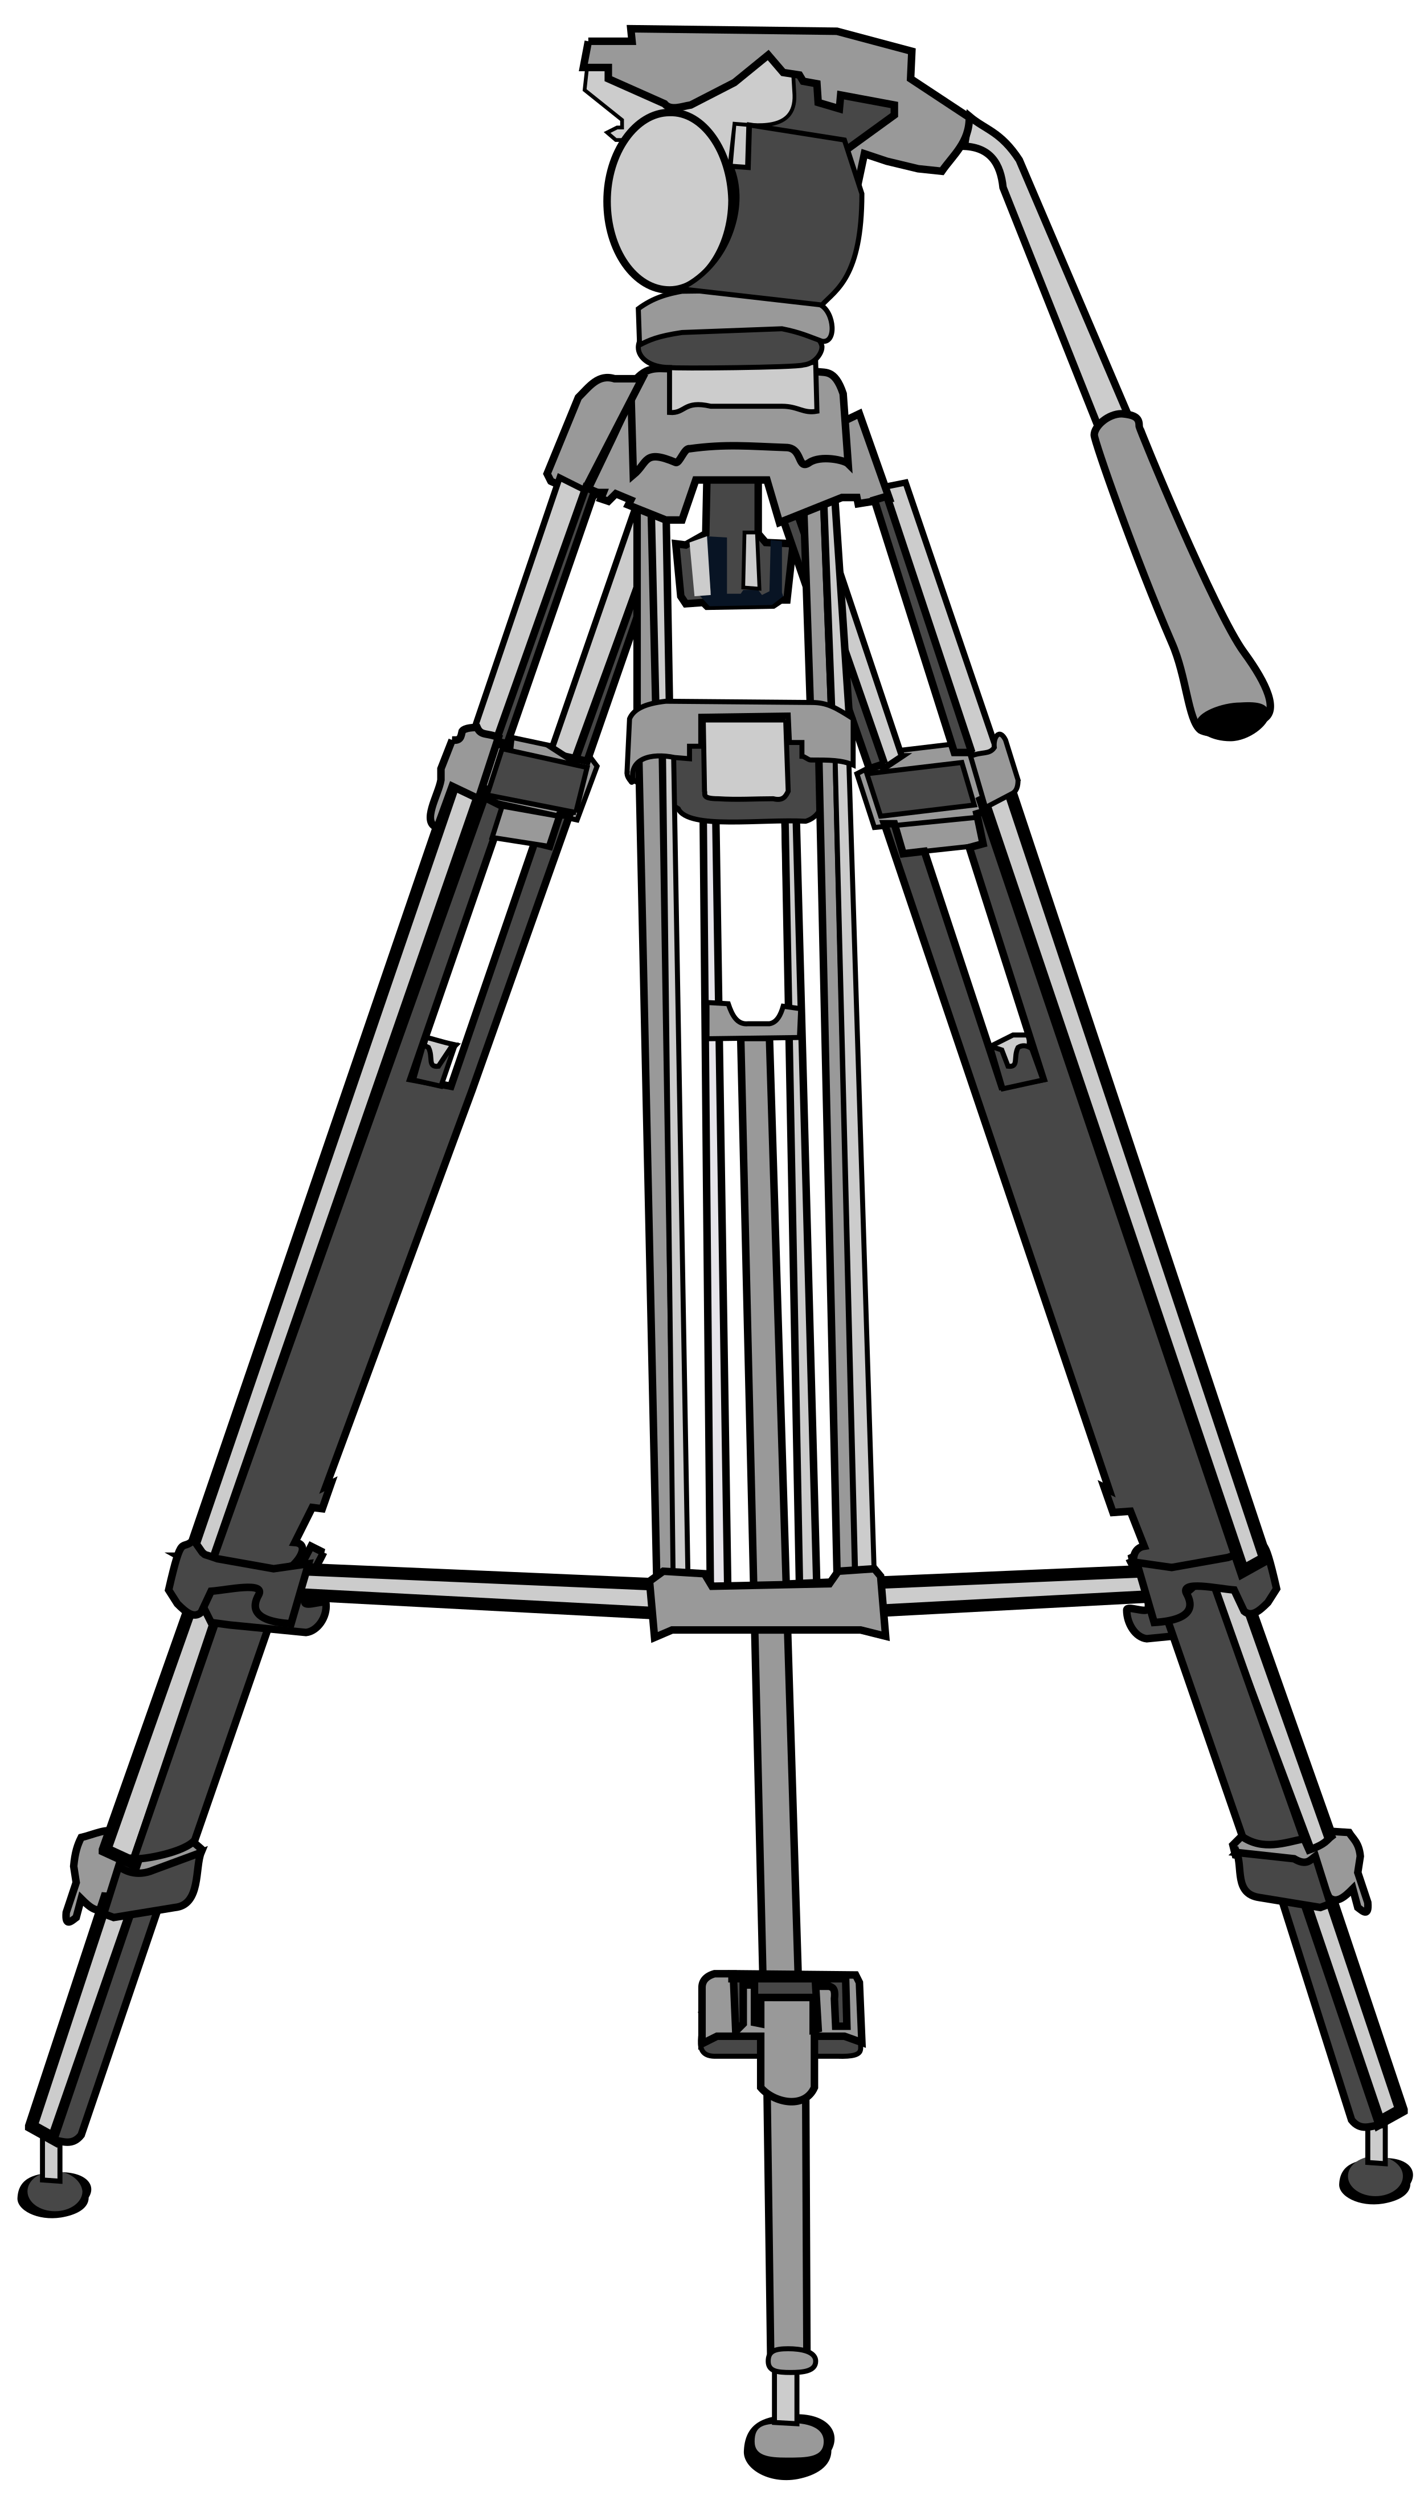
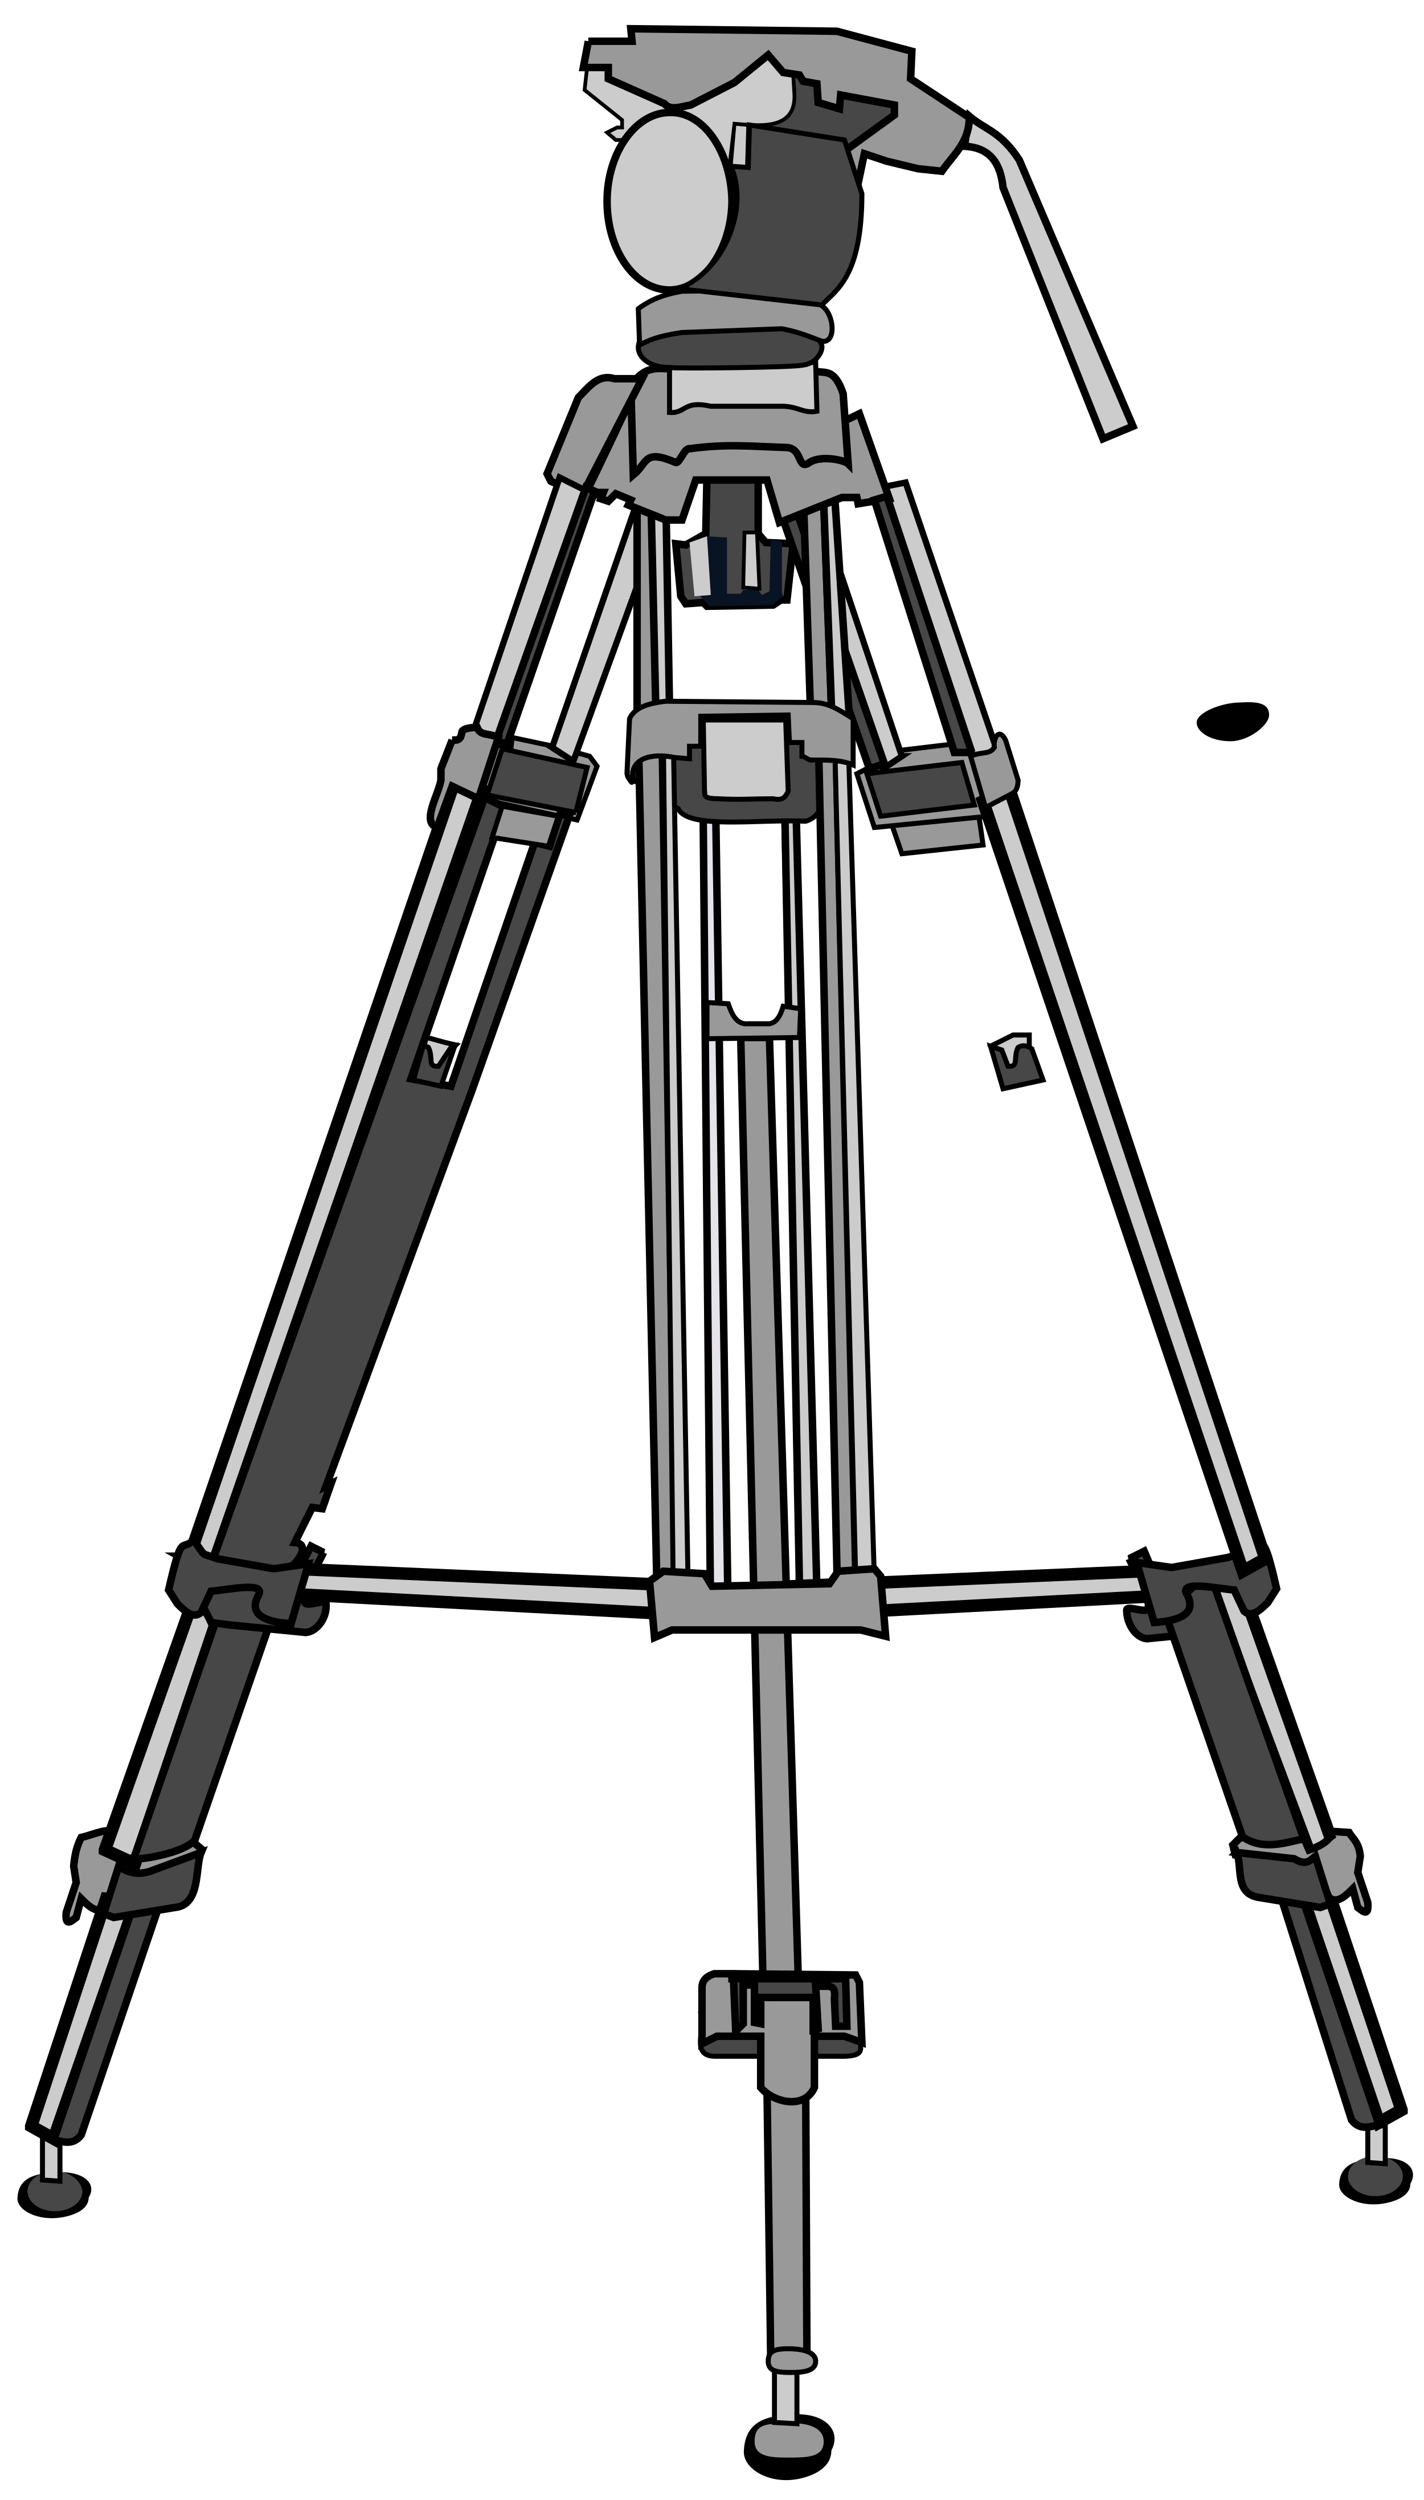
<svg xmlns="http://www.w3.org/2000/svg" width="100%" height="100%" viewBox="261.1 424.9 114 200" preserveAspectRatio="xMinYMin meet">
  <style>
	.st0{fill:#474747;}
	.st1{fill:#CCCCCC;stroke:#000000;stroke-width:0.3;}
	.st2{fill:#CCCCCC;stroke:#000000;stroke-width:0.4;}
	.st3{fill:#CCCCCC;stroke:#000000;stroke-width:0.5;}
	.st4{fill:#CCCCCC;stroke:#000000;stroke-width:0.6;}
	.st5{fill:#CCCCCC;stroke:#000000;}
	.st6{stroke:#000000;stroke-width:0.6;}
	.st7{fill:#474747;stroke:#000000;stroke-width:0.4;}
	.st8{fill:#474747;stroke:#000000;stroke-width:0.6;}
	.st9{fill:#999999;}
	.st10{fill:#618698;}
	.st11{fill:none;}
	.st12{fill:#CCCCCC;}
	.st13{fill:#999999;stroke:#000000;stroke-width:0.4;}
	.st14{fill:#999999;stroke:#000000;stroke-width:0.6;}
	.st15{fill:#E6E4EA;stroke:#000000;stroke-width:0.6;}
	.st16{fill:#081424;}
</style>
  <path class="st11" d="M261.1 424.9h114v200h-114z" />
  <path id="path11002-8-6-6-8" class="st13" d="M339.4 489.7l.4 2.8-6.5.7-.9-2.6 5.5-.4 1.5-.5z" />
  <path id="path12096" class="st13" d="M299.5 488.8l1.4-4.3 1.1.3.1-.9 3.3.7 2.9.8.6.8-1.6 4.3-7.8-1.7z" />
  <g id="g11355-3-2-6">
    <path id="path10809-7-7-3-7-8-1-1-0" class="st6" d="M318.48 553.415l-1-64.7 1.5 65-.5-.3z" />
    <path id="path10809-7-7-3-7-5-0-4" class="st15" d="M319.38 553.215l-1.4.2-.6-64.9 1 .1 1 64.6z" />
  </g>
  <g id="g11355-3-2">
    <path id="path10809-7-7-3-7-5-0" class="st6" d="M326.028 554.197h-.6l-1.5-64.5 2.1 64.5z" />
    <path id="path10809-7-7-3-7-8-1-1" class="st4" d="M326.528 553.197h-1.4l-1.2-63.5h.9l1.7 63.5z" />
  </g>
  <path id="path11799-4" class="st7" d="M315.3 482.2c-1.3 1.6-3.5.4-3.8 4.9l3.9 2.5c.8 1.7 6.7.8 10.2 1 .7-.2 1.5-.9 1.2-2v-.5h.4l-1.2-5.9h-10.7z" />
  <path id="path11002-8-6-6-8-0" class="st13" d="M338.8 484.9l1.4 5.3-9.1.9-1.4-4.3 3.7-1.9 4.2-.5.2.7 1-.2z" />
  <path id="path11801" class="st8" d="M317.7 462.9l-.1 4.7-1.6.9-.8-.1.4 4.2.4.6 1.4-.1.3.3 5.3-.1.6-.4h.5l.5-4.5-2.2-.1-.6-.7v-4.7h-4.1z" />
  <path id="path10809-7-4-1-2" class="st3" d="M305.3 484.7l1.7 1.1 7.4-20.3-2.1-1-7 20.2z" />
-   <path id="path10809-7-4-1-5-0" class="st8" d="M307.2 485.6l.9.2 5.1-14.7-.7-.3-5.3 14.8z" />
  <path id="path10809-7-4-1-8" class="st3" d="M340.9 484.9l-1.8.9-7.5-21.9 2-.4 7.3 21.4z" />
  <path id="path10809-7-4-1-2-3" class="st3" d="M333.3 485.4l-1.5 1-7.4-20.3 2.1-1 6.8 20.3z" />
  <path id="path11487-8-9-4-8-0" class="st8" d="M351.5 549.6c.2.5 1.8 3.1 1.5 4-.1.4-1.7-.3-1.7.1 0 1.1.7 2.2 1.6 2.3l6.1-.6 1.5-.2 1-2-.5-1.3c-.4.3-5.7.5-7.1-.1l-1.2-2.8-1.2.6z" />
  <path id="path11487-84-3" class="st14" d="M277.2 572.8l-.3.8-6.6 2.2-.8 1.7c-.6.5-1.2 0-1.9-.7l-.4 1.5c-.4.3-.9.8-.8-.4l.8-2.4-.2-1.3c.1-1.1.3-1.7.6-2.3.9-.2 2.4-.9 2.5-.3l-.6 1c.4.3.2.6 1.6 1.1l5.4-1.5.7.6z" />
  <path id="path10809-7-4-1-5-0-4" class="st8" d="M331.9 486l-1.2.4-7.1-20.5 1.1-.6 7.2 20.7z" />
  <path id="path11002-8-6-6-0" class="st2" d="M295.2 507.9l-.2.9.3 1.4.9.3 1.2-1.8.2-.2c-1.4-.3-1.8-.5-2.4-.6z" />
  <path id="path11002-8-6-6" class="st2" d="M342.2 507.7h1.3v.9l-1.1 1.6-.8.4-1.2-2 1.8-.9z" />
  <path id="rect10615-6-1" class="st0" d="M322.4 429.8l10.5.2.7 4.6-4 3.8-9.4-4.1 2.2-4.5z" />
  <g id="g11355-3-8-1">
    <path id="path10809-7-7-3-7-5-3-0" class="st14" d="M314.003 481.774l-1.9.3v-17.7l1.6.3.3 17.1z" />
    <path id="path10809-7-7-3-7-8-1-7-7" class="st4" d="M314.703 481.774l-1.1-.1-.4-17.3 1.2.2.3 17.2z" />
  </g>
  <g id="g11355-3-8">
    <path id="path10809-7-7-3-7-5-3" class="st14" d="M327.713 482.727l-1.7-.1-.6-18 1.6-.5.7 18.6z" />
    <path id="path10809-7-7-3-7-8-1-7" class="st4" d="M329.113 482.527l-1.4.2-.7-18.4.9.1 1.2 18.1z" />
  </g>
  <path id="rect10615-6-1-4" class="st14" d="M311.5 457l3.8 3.1 10 .1 4.6-2.2 2.4 6.8-2.5.4-.1-.5h-1.2l-5 2-1-3.4h-5.7l-1.1 3.2h-1.3l-3-1.2.2-.4-1.2-.5-.6.6-.6-.2.2-.5h-.5l-.4.4-.6-.1 2.3-4.8 1.3-2.8z" />
  <path id="path10425-4-0" class="st14" d="M311.6 455.8c1.1-1.7 2.1-1.4 3.2-1.4l11.6.2c.7.2 1.5-.3 2.2 1.8l.4 5.6c-.3-.3-2.2-.7-3.1-.1-1 .7-.5-1.2-1.9-1.2-2.9-.1-4.8-.3-7.7.1-.4-.1-.8 1.2-1.1 1.1-2.6-1.1-2.2 0-3.4 1l-.2-7.1z" />
  <path id="path10425" class="st14" d="M305.2 463.4l-.3-.6 2.5-6.1c.9-.9 1.6-1.9 2.9-1.5h2.2l-4.8 9.3-2.5-1.1z" />
  <path id="path10425-4" class="st2" d="M314.7 453.7l11.7.2.1 3.9c-1.1.2-1.5-.4-2.8-.4H318c-2.2-.5-2 .6-3.3.5v-4.2z" />
  <path id="path10567_2_" class="st10" d="M324.2 431.6" />
  <g id="Tripod_Head">
    <path id="path10565-6" class="st1" d="M319.6 438.2l.3-3.4c1.6.1 4.9.7 4.8-2.3l-.2-3.3-16.4 1.1-.2 1.8 3 2.4v.6h-.4l-.8.4.7.6h1.2l8 2.1zm1.4-3.3l-.1 3.4-1.4-.1.4-3.4 1.1.1z" />
    <path id="path10539-7" class="st7" d="M314.7 454.3c-1.6 0-2.5-.8-2.5-1.6 0-1.2 1.8-2.2 2.6-2.1.3 0 8.8.1 9.3 0 1.4-.2 2.9 1.6 2.8 2.1 0 .4-.5 1.3-1.5 1.4-.5.2-10.3.3-10.7.2z" />
    <g id="Adjustment_Arm">
      <path id="path10809-7-4-0" class="st4" d="M351.8 459l-2.4 1-8-20.1c-.2-1.9-1-3.2-3.1-3.3l.4-2.4c1.3 1.1 2.5 1.2 4 3.5l9.1 21.3z" />
-       <path id="path9884-3" class="st14" d="M352.3 459c0 .2 6.1 15 8.4 18.1 1.9 2.6 2.7 4.6 1.6 5.3-2.3 1.6-4.6 1.2-5.1.9-1-.8-1.1-4.3-2.3-7-2.9-6.7-6.2-16.1-6.2-16.6 0-.7 1.1-1.7 2.2-1.7 1.2.1 1.4.4 1.4 1z" />
      <path id="path9884" d="M362.7 482.1c0 .8-1.6 2.1-3.1 2.1s-2.7-.7-2.7-1.5 2-1.6 3.5-1.6c1.5-.1 2.3.1 2.3 1z" />
    </g>
    <path id="path9910" class="st4" d="M319.7 440.9c0 3.9-2.3 7.2-5 7.2-2.8 0-5-3.2-5-7.1s2.3-7.1 5-7.1c2.7-.1 4.9 3.1 5 7z" />
    <path id="path9913" class="st13" d="M312.2 449.6l.1 2.9c.8-.4 1.4-.7 3.4-1l8-.3c1.5.3 2.1.6 3.2 1 1.2.2 1-2.3-.1-2.9-1.1-.7-2.2-.8-3.4-1.2l-7.7.1c-1.1.2-2.3.5-3.5 1.4z" />
    <path id="path10565" class="st14" d="M308.2 428.2l-.4 2.1h2v.9l4.5 2c.5.6 1.4.2 2.1.1l3.5-1.8 2.7-2.2 1.2 1.4 1.3.2.3.5 1.1.2.1 1.5 1.7.5.1-1.1 4.3.8v.8l-4 2.9-.2 3.2 1.1.3.7-3.3 1.8.6 2.5.6 1.9.2c.9-1.3 2.2-2.3 2.2-4.3l-4.7-3.1.1-2.2-6-1.6-16.5-.2.1 1h-3.5z" />
    <path id="rect10615-6" class="st7" d="M319.6 438.2l1.4.1.1-3.4 7.6 1.2 1.4 4.3c0 6.7-2.1 7.7-3.2 8.9l-11.4-1.3s2.7-1 4-4.3.1-5.5.1-5.5z" />
  </g>
  <path id="path10706-2" d="M268.2 600.7c0 .9-1 1.4-2.2 1.6-1.9.3-3.6-.6-3.5-1.6.1-1.7 1.6-1.9 2.9-2 2.4-.2 3.5.9 2.8 2" />
  <path id="path10706" class="st0" d="M267.7 600.2c0 .9-1 1.6-2.2 1.6-1.2 0-2.2-.7-2.2-1.6 0-.9 1-1.6 2.2-1.6 1.1 0 2.1.7 2.2 1.6" />
  <g id="g10731-0">
    <path id="path10706-2-9" d="M327.657 620.936c0 1.29-1.23 2.005-2.704 2.292-2.335.43-4.423-.86-4.3-2.292.122-2.436 1.965-2.722 3.563-2.865 2.95-.286 4.3 1.29 3.44 2.866" />
    <path id="path10706-7" class="st9" d="M327.042 620.22c0 1.29-1.352 1.29-2.95 1.29-1.474 0-2.58-.144-2.58-1.29 0-1.29.738-1.433 2.335-1.433 1.475-.143 3.195.143 3.195 1.433" />
  </g>
  <g id="g10731-7">
    <path id="path10706-2-2" d="M374.012 599.594c0 .9-1 1.4-2.2 1.6-1.9.3-3.6-.6-3.5-1.6.1-1.7 1.6-1.9 2.9-2 2.4-.3 3.5.8 2.8 2" />
    <path id="path10706-6" class="st0" d="M373.412 598.994c0 .9-1 1.6-2.2 1.6-1.2 0-2.2-.7-2.2-1.6 0-.9 1-1.6 2.2-1.6 1.2 0 2.2.7 2.2 1.6" />
  </g>
  <path id="path10776" class="st2" d="M264.5 595.2v4.1l1.4.1v-4.2h-1.4z" />
  <path id="path10776-0" class="st2" d="M323.1 612.8v5.9l1.8.1v-6h-1.8z" />
  <path id="path10776-6" class="st2" d="M370.6 593.8v4.1l1.4.1v-4.2h-1.4z" />
  <path id="path10809" class="st5" d="M263.6 595l1.8 1 6.6-19-2.4-.2-6 18.2z" />
  <path id="path10809-5" class="st8" d="M265.4 596.1c.7.1 1.5.5 2.2-.4l6.7-19.7-2.3.7-6.6 19.4z" />
  <path id="path10809-7" class="st5" d="M269.5 572.9l2.4 1.1 6.8-20.2-2.1-1-7.1 20.1z" />
  <path id="path10809-5-5" class="st8" d="M271.8 573.6c.7.1 4.1-.5 4.9-1.5l6.2-17.9-4-1.1-7.1 20.5z" />
  <path id="path11487-8-9-4-8" class="st8" d="M287 549.1c-.2.5-1.8 3.1-1.5 4 .1.4 1.7-.3 1.7.1.1 1.1-.7 2.2-1.6 2.3l-6.1-.6-1.5-.2-1-2 .5-1.3c.4.3 6.9-.2 7.1-.1l1.4-2.7 1 .5z" />
  <path id="path10809-7-4" class="st5" d="M276.2 549.6l1.8 1 21.7-62.5-2.1-1-21.4 62.5z" />
  <path id="path10809-5-5-1" class="st8" d="M278.1 549.8c1.1-.4 1.2 1.1 2.5 1l3.3-.2c1.1-.6 2.1-2.2.8-2.3l1.4-2.8.8.1.7-2-.4.2 11.7-31.7 7.8-22h-.8l-.8 2.5-1.2-.3-6.7 19.5-3.2-.6 7.5-21.7-1.6-.8-21.8 61.1z" />
  <path id="path10809-71" class="st5" d="M373.3 593.7l-1.8 1-6.1-18 1.9-.9 6 17.9z" />
  <path id="path10809-5-7" class="st8" d="M371.5 594.9c-.7.1-1.5.5-2.2-.4l-5.8-18.3 1.8.4 6.2 18.3z" />
  <path id="path10809-7-7" class="st5" d="M367.9 572.7l-1.9.6-8.2-21.9 2.1-1.3 8 22.6z" />
  <path id="path10809-5-5-7" class="st8" d="M365.9 573.2l-5.1-.7-7.2-20.8 4.3-1.1 8 22.6z" />
  <path id="path10809-71-7" class="st14" d="M325.7 613.5c-1-.5-1.9-.9-2.9 0l-.3-21.9 3.1-.3.1 22.2z" />
  <path id="path10809-7-7-3" class="st14" d="M325.4 584.1h-3.2l-1.8-76.2h2.3l2.3 75 .4 1.2z" />
  <path id="path10706-7-3" class="st13" d="M326.4 613.8c0 .8-1 .9-2 .9-1.1 0-1.8-.1-1.8-.9s.5-1 1.6-1c1 0 2.2.2 2.2 1" />
  <path id="path11002" class="st13" d="M317.7 505.1v2.9l7.4-.1.1-2.3-1.4-.2c-.2.7-.5 1.3-1.1 1.4H321c-.9.1-1.3-.7-1.6-1.6l-1.7-.1z" />
-   <path id="path10809-5-5-1-5" class="st8" d="M352.8 551.4c-1.1-.6-1.4-2.6-.1-2.8l-1.1-2.8-1.4.1-.7-2 .4.2-18-53.3h.8l.7 2.4 1.7-.2 6.2 18.8 3.3-.6-5.9-18.5 1.1-.3-.5-2.4 1-.3 20.2 60.4-7.7 1.3z" />
  <path id="path11002-8" class="st7" d="M295 508.5l-.8 2.8 2.2.5 1.1-3.2-.3.1-1 1.5c-.9.1-.4-.7-.8-1.5l-.4-.2z" />
  <path id="path11002-8-6" class="st7" d="M343.7 508.8l.9 2.5-3.2.7-1-3.4.9.3.5 1.3c.9.1.4-.7.8-1.5.3-.2.7-.2 1.1.1z" />
  <path id="path11002-8-3" class="st13" d="M300.5 491.9l4.5.7.8-2.4-4.5-.8-.8 2.5z" />
  <path id="path10809-7-4-1" class="st3" d="M299 483.4l1.8 1 7.1-20.3-2-1-6.9 20.3z" />
  <path id="path10809-7-4-1-5" class="st8" d="M300.8 484.2l.9.2 7-20.2-.7-.3-7.2 20.3z" />
  <path id="path10809-7-4-1-5-9" class="st8" d="M338.9 485.1h-1.4l-6.4-20.2 1-.3 6.8 20.5z" />
  <path id="path10809-7-7-3-7" class="st14" d="M315.2 552l-1.5.3-1.5-68.7 1.9-.1 1.1 68.5z" />
  <path id="path10809-7-7-3-7-8" class="st2" d="M316.2 552.4l-1.2-.2-.8-68.5h.8l1.2 68.7z" />
  <g id="g11355-3">
    <path id="path10809-7-7-3-7-5" class="st14" d="M329.643 552.196l-1.5.1-1.5-67.2 1.4-.1 1.6 67.2z" />
    <path id="path10809-7-7-3-7-8-1" class="st2" d="M331.143 552.596l-1.5.1-1.7-67.6 1.1.3 2.1 67.2z" />
  </g>
  <path id="path11002-8-6-6-8-0-9" class="st13" d="M317.2 484.6h-.9v1l-1.2-.1c-1.9-.4-3.7.1-3.3 1.9-.1 0-.1.2-.2 0-.5-.6-.2-.8-.3-.8l.2-4.2c.3-.7 1.1-1.2 2.9-1.4l11.7.1c1.2 0 1.9.4 3.3 1.3v3.7c-.9-.4-1.9-.4-3.4-.4-.2 0-.5-.3-.7-.3v-1.1h-1l-.1-2.2-7 .1v2.4z" />
  <path id="path10809-7-6" class="st5" d="M284.4 550.4c-2.7.6-1.5 1.3-.4 2l30.4 1.6.4-2.3-30.4-1.3z" />
  <path id="path10809-7-6-1" class="st5" d="M355 550.5c2.7.6 1.5 1.3.4 2l-30.4 1.6-.4-2.3 30.4-1.3z" />
  <path id="path11487-84-3-9-8" class="st8" d="M352.1 549.9l1.4 4.8c3.2-.2 3.1-1.4 2.6-2.3-.6-1.1 2.5-.4 3.8-.3l.8 1.7c.6.5 1.2 0 1.9-.7l.7-1.1c-1.1-4.8-1-3-2-4l-.7 1c-.4.3.2 0-1.2.5l-4.5.8-2.8-.4z" />
  <path id="path11487" class="st14" d="M313.1 551.4l.4 4.5 1.4-.6H330l2 .5-.4-4.8-.5-.6-2.9.2-.7 1-9.4.2-.6-1-3.3-.2-1.1.8z" />
  <path id="path11487-8-9-1" class="st7" d="M317.2 585.9c.5 1.2-1 3.6 1.3 3.5h9.6c2.7.1 1.6-.8 2-1.3l-1-5.2-9.7.1-2.2 2.9z" />
  <path id="path11487-8" class="st14" d="M317.3 583.9v4.5l1.2-.6h3.5v4.1c1 1.2 3.5 1.8 4.3 0v-4.1h2.4l1.4.5-.2-4.8-.3-.6-9.9-.1v.4h9.1l.1 3.8h-.9l-.1-2.2c.1-.9-.2-.9-.4-1h-1.1l.2 3.4-.4.1v-2.6H322v2.1l-.5-.1v-3h-.9v3.1l-.6.6-.2-4.6h-1.5c-.7.2-1 .6-1 1.1z" />
  <path id="path11487-84" class="st14" d="M359.8 572.5l.2.8 6.3 1 .4.7.8 1.7c.6.5 1.2 0 1.9-.7l.4 1.5c.4.3.9.8.8-.4l-.8-2.4.2-1.3c-.1-1.1-.6-1.4-.9-1.9l-1.6-.1.2.4c-.4.3-.4.6-1.8 1.1l-.4-.9c-1.5.3-3.3 1-5-.2l-.7.7z" />
  <path id="path11487-8-9" class="st8" d="M360.1 573.1c.5 1.2-.2 3.3 1.8 3.6l4.9.8.8-.3-1.2-3.8c-.4.3-.7.8-1.7.2l-4.6-.5z" />
  <path id="path11487-8-9-4" class="st8" d="M277.2 573.1c-.5 1.2 0 4.2-2.1 4.4l-4.9.8-.8-.3 1.2-3.8c.4.3 1.4.9 2.8.3l3.8-1.4z" />
  <path id="path11487-84-3-9" class="st8" d="M285.8 550l-1.4 4.8c-3.2-.2-3.1-1.4-2.6-2.3.6-1.1-2.5-.4-3.8-.3l-.8 1.7c-.6.5-1.2 0-1.9-.7l-.7-1.1c1.1-4.8 1-3 2-4l.7 1c.4.3-.2 0 1.2.5l4.5.8 2.8-.4z" />
  <path id="path10809-7-4-8" class="st5" d="M362.4 549.6l-1.8 1-20.8-61.6 2.1-1 20.5 61.6z" />
  <path id="path11799" class="st16" d="M316.8 472.2l1.1 1.2 5-.1.9-.7-.1-.3v-4.1l-.9-.1-.1 4.1-.6.3-.3-.4h-1.2l-.2.3h-1.1v-4.5l-1.7-.1.4 4.5h-1.2v-.1z" />
  <path id="path11803" class="st1" d="M320.7 467.6l-.1 4.3 1.3.1-.2-4.5h-1z" />
  <path id="path11803-3" class="st12" d="M316.3 468.3l.4 4.3 1.3-.1-.3-4.7-1.4.5z" />
  <path id="path11002-9" class="st14" d="M297.3 484.1l-.9 2.3v.9c-.2 1.2-1.6 3.4-.3 3.8l1.2-3.3 2.1 1 1.6-4.9c-.9-.4-1.4-.1-1.7-.8-.2 0-1 0-1.2.3-.1.4-.1.8-.8.7z" />
  <path id="path11002-8-3-6" class="st7" d="M331.6 490.2l7.5-.9-1-3.4-7.6.9 1.1 3.4z" />
  <path id="path11002-8-3-6-5" class="st7" d="M307.2 489.9l.9-3.6-6.8-1.5-1.2 3.7 7.1 1.4z" />
  <path id="path11002-9-1" class="st13" d="M342.6 487.3c0 .5-.1.9-.5 1.1l-2.1 1.1-1.2-4.1c.9-.4 1.5-.1 1.9-.7-.1-.8.4-1.6.9-.6l1 3.2z" />
  <path id="path11002-8-6-6-8-9" class="st2" d="M324 482.5l.2 5.7c-.2.4-.4.8-1.2.6-1.4 0-2.9.1-4.4 0-1.4 0-1-.4-1.1-.6l-.1-5.7h6.6z" />
</svg>